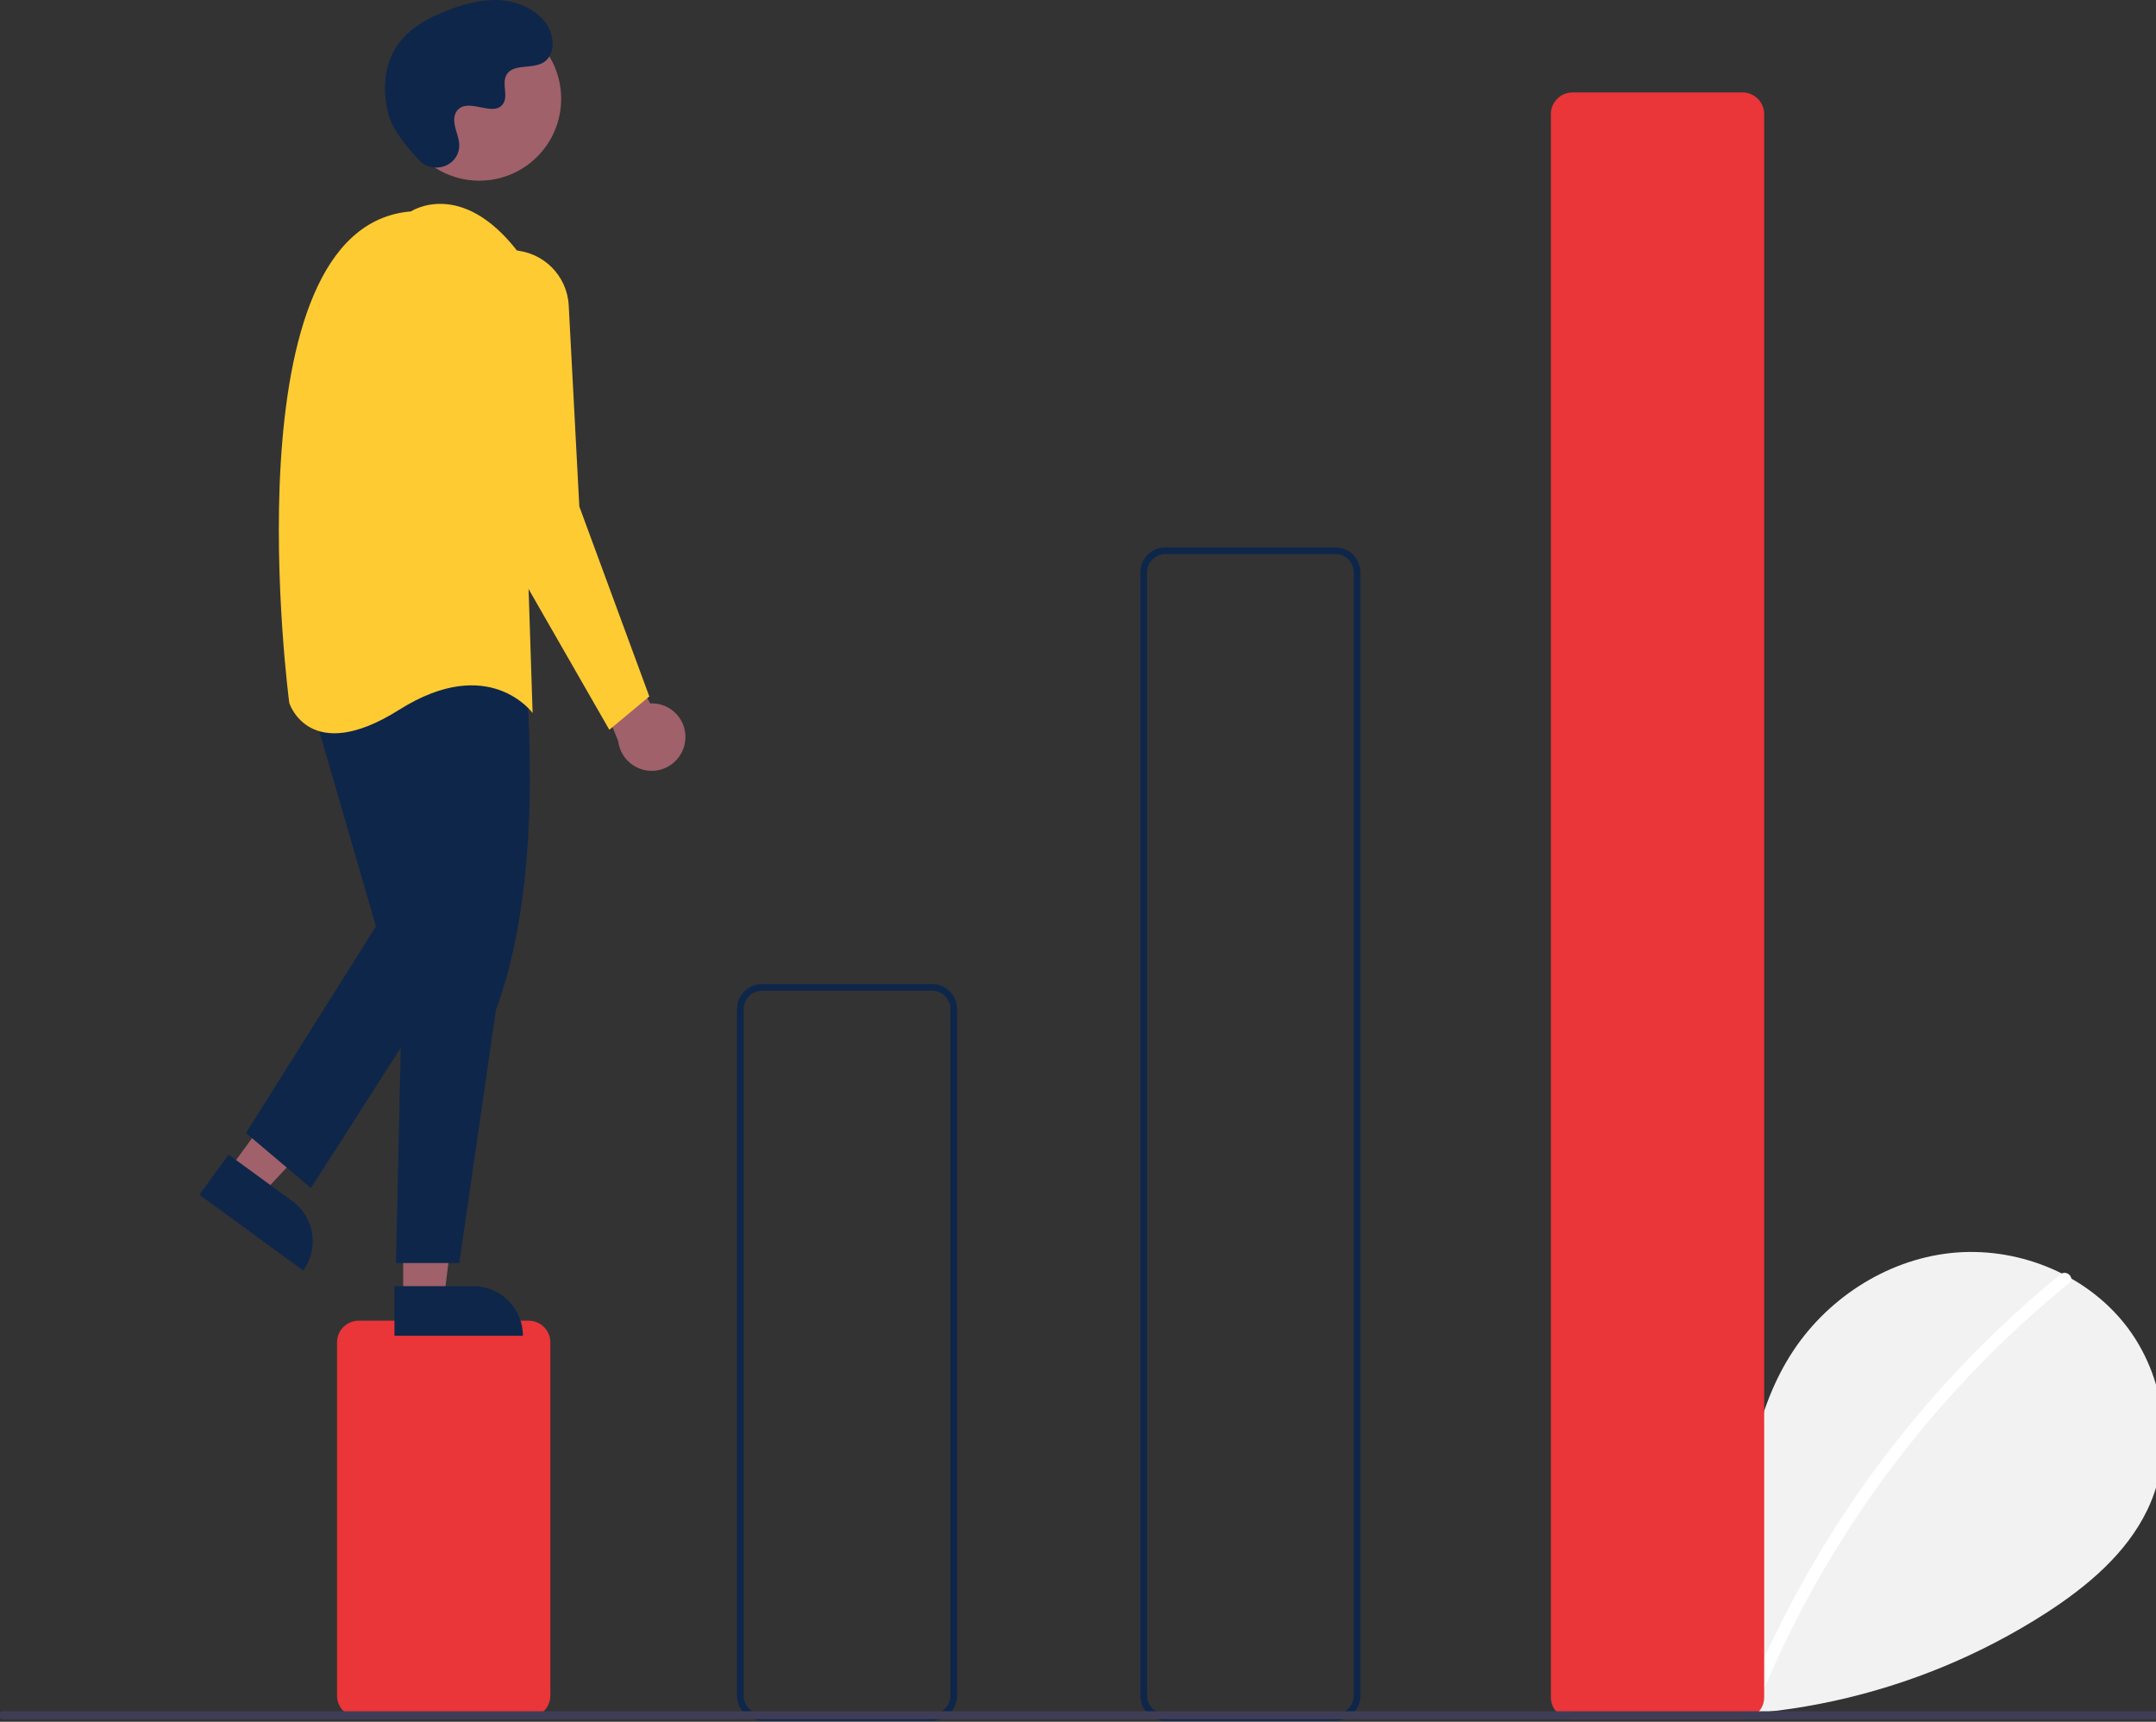
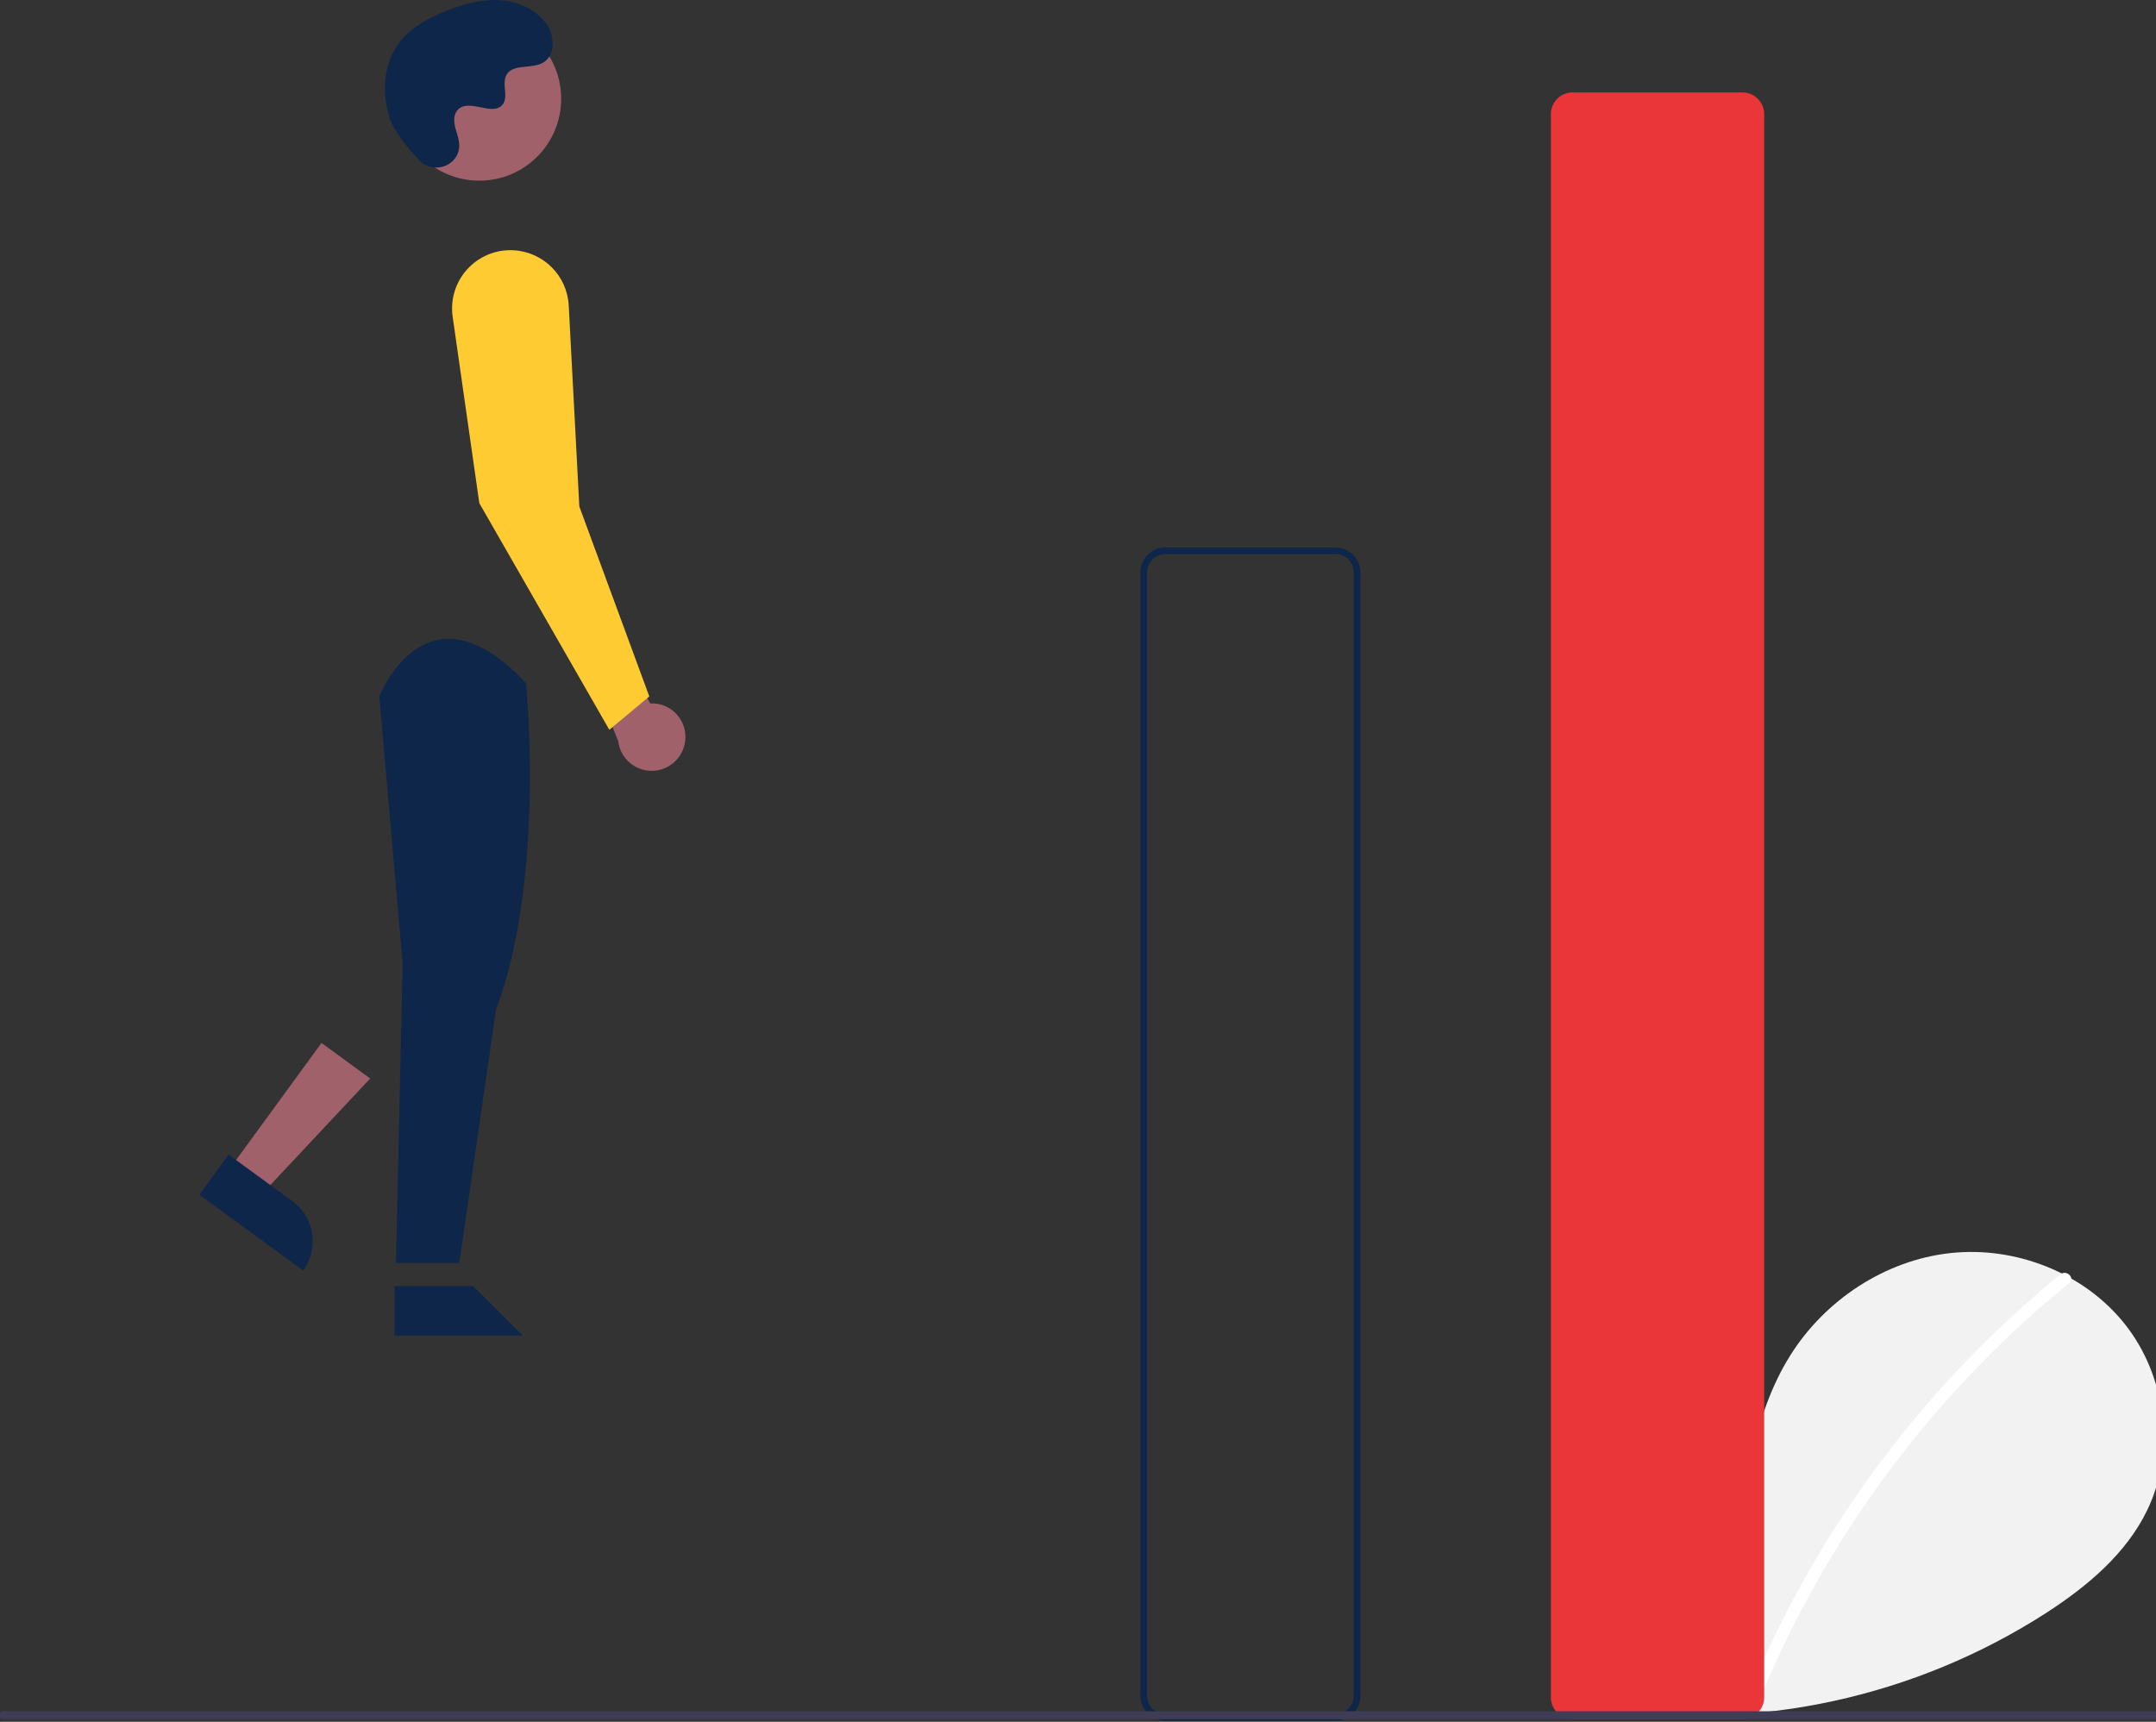
<svg xmlns="http://www.w3.org/2000/svg" version="1.1" id="Ebene_1" x="0px" y="0px" viewBox="0 0 462 369" style="enable-background:new 0 0 462 369;" xml:space="preserve">
  <rect x="0" y="0" width="462" height="369" fill="#333333" stroke="none" />
  <style type="text/css">
	.st0{fill:#F2F2F2;}
	.st1{fill:#FFFFFF;}
	.st2{fill:#EA3539;}
	.st3{fill:#0E264A;}
	.st4{fill:#A0616A;}
	.st5{fill:#FECB33;}
	.st6{fill:#3F3D56;}
</style>
  <g id="Gruppe_26" transform="translate(0 0)">
    <path id="Pfad_94" class="st0" d="M346.02,364.33c-6.42-5.43-10.33-14-9.3-22.35c1.02-8.35,7.36-16.02,15.58-17.79   c8.22-1.77,17.59,3.13,20.09,11.17c1.37-15.48,2.96-31.61,11.19-44.8c7.45-11.94,20.36-20.48,34.35-22.01   c13.99-1.53,28.72,4.24,37.45,15.29c8.73,11.04,10.86,27.1,4.75,39.78c-4.5,9.34-12.8,16.29-21.49,21.94   c-28.08,18.12-61.76,25.49-94.85,20.75" />
    <path id="Pfad_95" class="st1" d="M441.54,273.1c-29.66,24.2-52.78,55.46-67.23,90.91c-0.64,1.57,1.91,2.26,2.54,0.7   c14.33-35.01,37.22-65.87,66.55-89.75C444.72,273.9,442.85,272.04,441.54,273.1z" />
-     <path id="Pfad_96" class="st2" d="M113.29,368.04H76.86c-2.56,0-4.64-2.08-4.64-4.64v-75.72c0-2.56,2.08-4.64,4.64-4.64h36.43   c2.56,0,4.64,2.08,4.64,4.64v75.72C117.93,365.96,115.85,368.04,113.29,368.04z" />
-     <path id="Pfad_97" class="st3" d="M199.72,368.76h-36.43c-2.96,0-5.35-2.4-5.36-5.36V216.25c0-2.96,2.4-5.35,5.36-5.36h36.43   c2.96,0,5.35,2.4,5.36,5.36V363.4C205.08,366.36,202.68,368.75,199.72,368.76z M163.29,212.32c-2.17,0-3.93,1.76-3.93,3.93V363.4   c0,2.17,1.76,3.93,3.93,3.93h36.43c2.17,0,3.93-1.76,3.93-3.93V216.25c0-2.17-1.76-3.93-3.93-3.93H163.29z" />
    <path id="Pfad_98" class="st3" d="M286.16,368.76h-36.43c-2.96,0-5.35-2.4-5.36-5.36V122.67c0-2.96,2.4-5.35,5.36-5.36h36.43   c2.96,0,5.35,2.4,5.36,5.36V363.4C291.51,366.36,289.11,368.75,286.16,368.76z M249.73,118.74c-2.17,0-3.93,1.76-3.93,3.93V363.4   c0,2.17,1.76,3.93,3.93,3.93h36.43c2.17,0,3.93-1.76,3.93-3.93V122.67c0-2.17-1.76-3.93-3.93-3.93H249.73z" />
    <path id="Pfad_99" class="st2" d="M373.4,368.4h-36.43c-2.56,0-4.64-2.08-4.64-4.64V24.45c0-2.56,2.08-4.64,4.64-4.64h36.43   c2.56,0,4.64,2.08,4.64,4.64v339.31C378.04,366.32,375.96,368.4,373.4,368.4z" />
    <path id="Pfad_100" class="st4" d="M146.82,158.83c0.5-3.94-2.29-7.53-6.22-8.03c-0.42-0.05-0.84-0.07-1.27-0.05l-12.7-23.29   l-2.86,10l8.7,21.35c0.46,3.96,4.05,6.8,8.01,6.34C143.8,164.76,146.42,162.15,146.82,158.83L146.82,158.83z" />
    <path id="Pfad_101" class="st4" d="M48.98,250.81l7.07,5.16l23.28-24.83l-10.44-7.62L48.98,250.81z" />
    <path id="Pfad_102" class="st3" d="M64.96,272.28l-22.24-16.24l6.27-8.59l13.65,9.96C67.39,260.88,68.43,267.53,64.96,272.28   L64.96,272.28L64.96,272.28z" />
-     <path id="Pfad_103" class="st4" d="M86.4,278.14h8.76l4.17-33.78H86.4V278.14z" />
-     <path id="Pfad_104" class="st3" d="M112.05,286.27l-27.52,0l0-10.63l16.89,0C107.29,275.64,112.05,280.4,112.05,286.27   L112.05,286.27z" />
+     <path id="Pfad_104" class="st3" d="M112.05,286.27l-27.52,0l0-10.63l16.89,0L112.05,286.27z" />
    <path id="Pfad_105" class="st3" d="M112.71,146.39c0,0,4.29,41.43-6.43,70l-7.86,54.29H84.85l1.43-64.29l-5-57.15   C81.27,149.25,91.28,123.53,112.71,146.39z" />
-     <path id="Pfad_106" class="st3" d="M66.27,149.25l14.29,49.29L52.7,242.82l13.93,11.79l31.79-49.65l-9.29-60.72L66.27,149.25z" />
    <circle id="Ellipse_11" class="st4" cx="102.71" cy="21.18" r="17.54" />
-     <path id="Pfad_107" class="st5" d="M88.06,45.31c0,0,10.71-7.14,22.86,8.57l3.21,98.93c0,0-9.29-12.86-28.57-0.71   s-23.57-1.43-23.57-1.43S48.42,48.53,88.06,45.31z" />
    <path id="Pfad_108" class="st5" d="M110.06,53.64L110.06,53.64c6.38,0.34,11.48,5.45,11.81,11.83l2.27,43.07l15,40.72l-8.57,7.14   l-27.86-48.57L97,67.89c-0.98-6.84,3.77-13.17,10.61-14.15C108.42,53.63,109.24,53.59,110.06,53.64L110.06,53.64z" />
    <path id="Pfad_109" class="st3" d="M89.82,34.34c2.87,3.06,8.19,1.42,8.57-2.76c0.03-0.32,0.03-0.65-0.01-0.97   c-0.19-1.85-1.26-3.53-1.01-5.48c0.06-0.49,0.24-0.95,0.53-1.35c2.29-3.06,7.65,1.37,9.81-1.4c1.32-1.7-0.23-4.37,0.79-6.27   c1.34-2.51,5.31-1.27,7.8-2.64c2.77-1.53,2.6-5.77,0.78-8.36c-2.22-3.15-6.12-4.83-9.97-5.07c-3.85-0.24-7.67,0.8-11.26,2.2   c-4.08,1.59-8.13,3.79-10.64,7.38c-3.06,4.37-3.35,10.23-1.82,15.34C84.3,28.05,87.47,31.84,89.82,34.34z" />
    <path id="Pfad_110" class="st6" d="M463.06,368.45H0.68c-0.47,0.01-0.86-0.36-0.88-0.83c-0.01-0.47,0.36-0.86,0.83-0.88   c0.02,0,0.03,0,0.05,0h462.38c0.47,0.01,0.84,0.41,0.83,0.88C463.87,368.08,463.51,368.44,463.06,368.45z" />
  </g>
</svg>